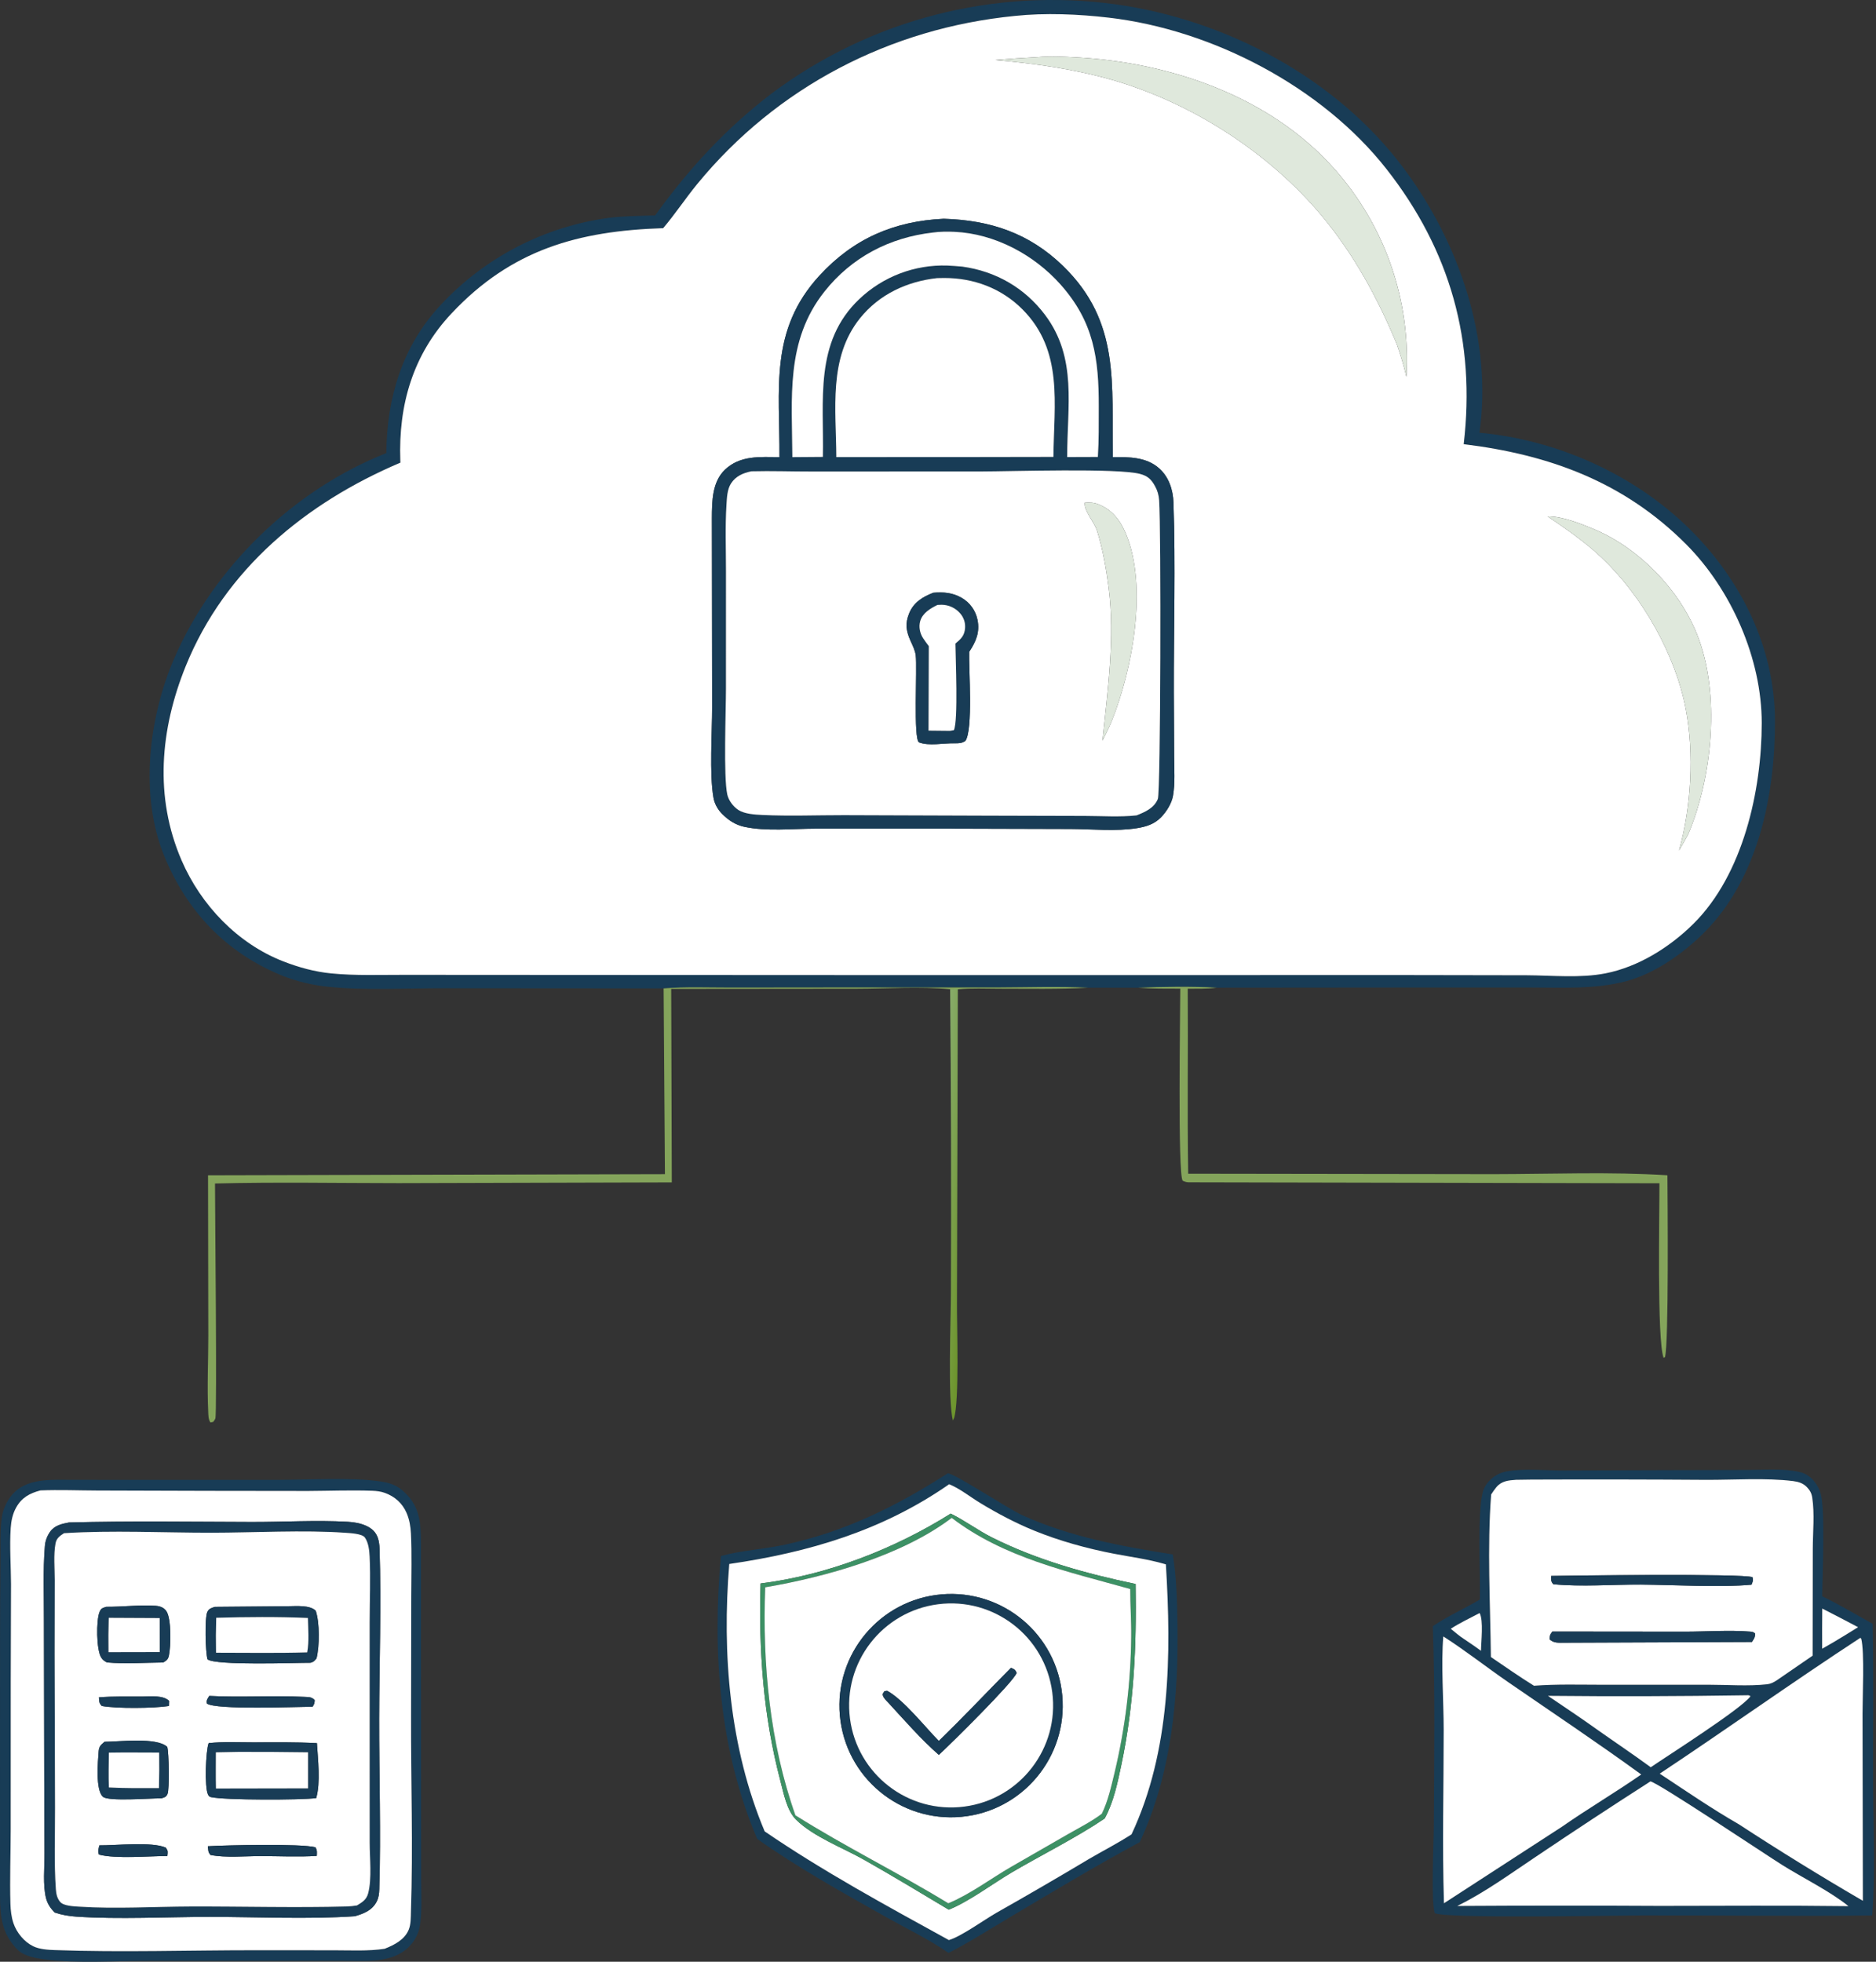
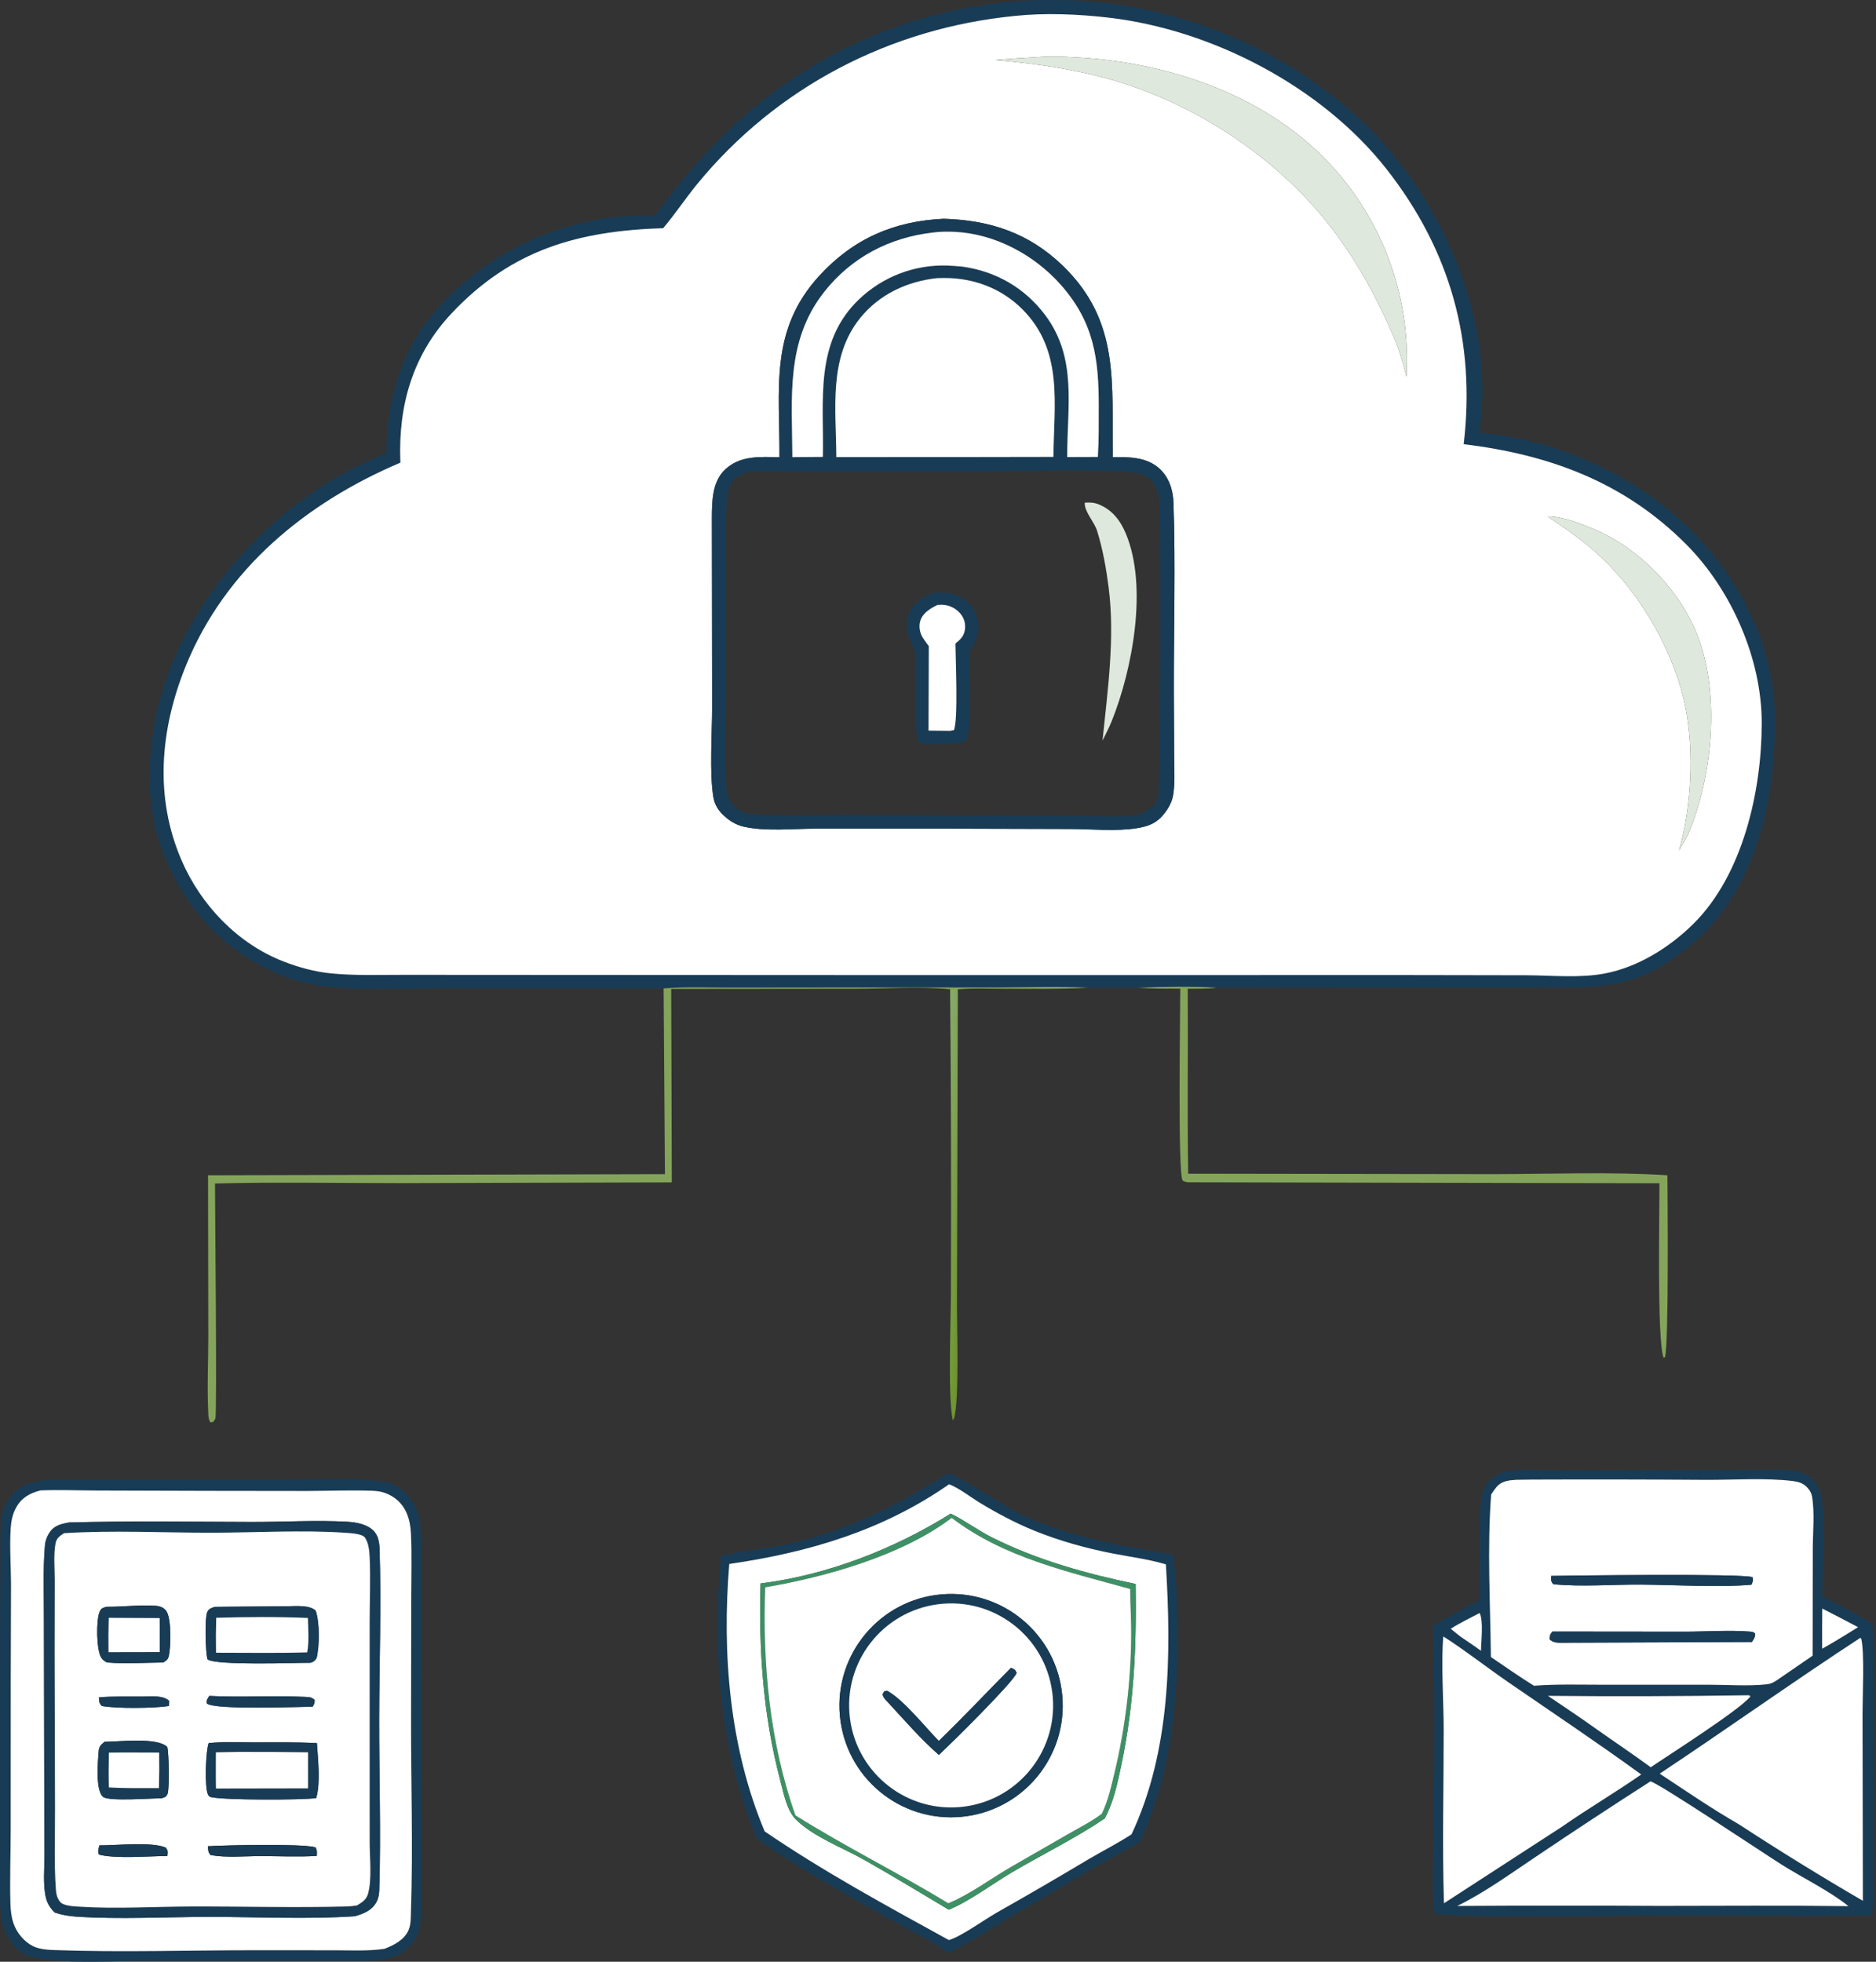
<svg xmlns="http://www.w3.org/2000/svg" width="198" height="207" viewBox="0 0 198 207" fill="none">
  <rect x="0" y="0" width="198" height="207" fill="#333333" stroke="none" />
  <path d="M114.837 104.223C111.63 104.074 108.384 104.187 105.173 104.197L89.985 104.195L77.138 104.208C74.789 104.212 72.382 104.11 70.041 104.293L46.912 104.277C42.915 104.268 38.674 104.533 34.701 104.13C33.003 103.958 31.251 103.557 29.672 102.903C23.811 100.479 19.703 96.139 17.317 90.279C14.715 83.888 15.696 75.726 18.367 69.524C22.518 59.887 30.989 51.669 40.775 47.81C40.825 41.973 42.461 36.508 46.51 32.181C51.185 27.152 57.462 23.903 64.268 22.989C65.874 22.784 67.527 22.785 69.145 22.733C72.699 17.802 76.649 13.507 81.496 9.823C91.891 2.058 104.923 -1.306 117.777 0.459C129.474 2.107 141.031 8.231 148.159 17.766C153.995 25.573 157.551 35.873 156.145 45.662C164.311 46.398 172.508 50.065 178.334 55.826C183.738 61.169 187.303 68.293 187.336 75.986C187.37 83.854 185.576 92.719 179.824 98.444C177.639 100.618 174.619 102.754 171.602 103.544C168.324 104.402 164.934 104.206 161.579 104.202L153.171 104.198L128.408 104.22C125.703 104.068 122.84 104.121 120.131 104.221L114.837 104.223ZM107.101 1.682C93.958 2.975 81.989 9.17 73.585 19.421C72.344 20.935 71.257 22.588 69.992 24.076C61.029 24.368 53.993 26.323 47.647 33.08C43.574 37.417 42.039 42.737 42.25 48.595L42.258 48.819C32.301 53.044 23.74 60.06 19.596 70.302C16.907 76.949 16.268 84.095 19.165 90.789C21.209 95.512 25.079 99.573 29.909 101.448C31.546 102.084 33.218 102.543 34.968 102.715C37.52 102.966 40.172 102.858 42.736 102.866L56.219 102.873L96.507 102.893L148.245 102.887L161.123 102.909C163.823 102.922 166.792 103.23 169.443 102.709C172.937 102.023 176.249 99.943 178.751 97.456C183.963 92.278 185.936 83.441 185.939 76.294C185.941 69.507 182.728 62.213 177.949 57.423C171.381 50.84 163.507 47.971 154.482 46.869C155.757 36.048 153.071 26.419 146.339 17.844C139.519 9.157 127.952 3.139 117.036 1.865C113.834 1.491 110.313 1.339 107.101 1.682Z" fill="#183C56" />
  <path d="M69.993 24.076C71.258 22.587 72.345 20.935 73.586 19.421C81.99 9.169 93.959 2.975 107.102 1.682C110.314 1.339 113.835 1.491 117.037 1.865C127.953 3.139 139.52 9.156 146.34 17.843C153.072 26.419 155.759 36.048 154.483 46.869C163.508 47.971 171.382 50.84 177.95 57.422C182.73 62.213 185.942 69.506 185.94 76.293C185.937 83.44 183.964 92.278 178.752 97.456C176.25 99.942 172.938 102.022 169.444 102.709C166.793 103.23 163.824 102.922 161.124 102.909L148.246 102.887L96.508 102.893L56.22 102.873L42.737 102.865C40.173 102.858 37.521 102.966 34.97 102.715C33.219 102.543 31.547 102.083 29.91 101.448C25.08 99.573 21.21 95.512 19.166 90.789C16.269 84.094 16.908 76.948 19.597 70.302C23.741 60.06 32.302 53.044 42.259 48.819L42.251 48.595C42.041 42.737 43.575 37.416 47.648 33.08C53.994 26.323 61.03 24.368 69.993 24.076ZM109.479 6.031C108.003 6.107 106.529 6.206 105.056 6.328C109.262 6.711 113.443 7.287 117.51 8.47C125.854 10.895 133.968 16.129 139.532 22.808C142.927 26.884 145.422 31.493 147.448 36.378C147.828 37.494 148.172 38.607 148.433 39.757C148.923 31.721 146.186 23.822 140.829 17.812C134.041 10.172 123.545 6.581 113.563 6.05C112.219 5.979 110.818 5.903 109.479 6.031ZM99.603 23.086C94.349 23.33 90.069 25.187 86.488 29.084C81.165 34.877 82.317 41.07 82.267 48.24C80.219 48.223 78.12 48.031 76.512 49.565C75.162 50.853 75.143 52.901 75.135 54.663L75.16 74.596C75.165 77.302 74.861 81.636 75.303 84.171C75.42 84.84 75.772 85.448 76.253 85.921C76.916 86.573 77.641 87.046 78.556 87.244C80.883 87.747 83.677 87.441 86.067 87.438L99.933 87.438L112.986 87.474C115.237 87.486 117.786 87.743 119.997 87.388C120.966 87.233 121.819 86.97 122.52 86.259C123.106 85.664 123.665 84.784 123.808 83.949C124.036 82.625 123.929 81.16 123.923 79.82L123.892 73.052C123.874 66.392 124.082 59.662 123.852 53.011C123.805 51.68 123.362 50.316 122.329 49.409C120.964 48.211 119.158 48.226 117.454 48.233C117.297 40.535 118.299 33.992 112.197 28.066C108.625 24.596 104.499 23.227 99.603 23.086ZM163.344 54.488C165.332 55.838 167.291 57.186 169.043 58.842C173.308 62.876 176.828 69.06 177.925 74.824C178.813 79.493 178.5 85.187 177.214 89.732C177.534 89.179 177.866 88.63 178.164 88.064C180.746 81.996 181.608 73.147 179.106 66.916C177.202 62.177 172.98 57.833 168.266 55.853C166.878 55.27 164.851 54.456 163.344 54.488Z" fill="white" />
  <path d="M105.055 6.329C106.528 6.207 108.002 6.108 109.478 6.032C110.817 5.904 112.218 5.98 113.562 6.051C123.544 6.582 134.04 10.173 140.828 17.813C146.185 23.823 148.922 31.722 148.432 39.758C148.171 38.608 147.827 37.495 147.448 36.379C145.422 31.494 142.926 26.885 139.531 22.809C133.967 16.13 125.853 10.896 117.509 8.471C113.442 7.288 109.261 6.712 105.055 6.329Z" fill="#DFE8DC" />
  <path d="M82.267 48.239C82.317 41.07 81.165 34.877 86.488 29.083C90.069 25.187 94.349 23.33 99.603 23.086C104.5 23.227 108.625 24.596 112.198 28.066C118.299 33.992 117.297 40.535 117.454 48.233C119.158 48.225 120.964 48.21 122.329 49.409C123.362 50.316 123.805 51.679 123.852 53.011C124.082 59.662 123.874 66.391 123.892 73.052L123.923 79.819C123.929 81.16 124.036 82.625 123.808 83.949C123.665 84.783 123.106 85.664 122.521 86.258C121.819 86.97 120.966 87.232 119.997 87.388C117.786 87.743 115.237 87.486 112.986 87.473L99.933 87.437L86.067 87.438C83.677 87.441 80.883 87.747 78.556 87.243C77.641 87.046 76.916 86.573 76.253 85.921C75.772 85.448 75.42 84.839 75.303 84.171C74.861 81.635 75.165 77.302 75.16 74.596L75.135 54.662C75.143 52.9 75.162 50.853 76.512 49.564C78.12 48.031 80.219 48.222 82.267 48.239ZM98.48 24.535C93.898 25.053 89.897 27.134 87.014 30.768C82.882 35.978 83.597 42.008 83.628 48.237L86.849 48.212C86.979 42.27 85.909 36.093 90.694 31.558C93.193 29.181 96.542 27.907 99.99 28.023C100.518 28.047 101.046 28.084 101.572 28.134C105.095 28.622 108.152 30.371 110.299 33.228C113.732 37.798 112.615 42.891 112.637 48.228L115.873 48.217C115.985 46.451 115.965 44.677 115.968 42.908C115.976 37.825 115.456 33.983 111.937 30.025C109.137 26.877 104.986 24.654 100.741 24.462C100.009 24.428 99.206 24.432 98.48 24.535ZM98.906 29.344C95.726 29.692 92.785 31.06 90.759 33.59C87.405 37.781 88.25 43.212 88.267 48.229L100.88 48.227L111.183 48.21C111.234 42.605 112.259 37.01 107.923 32.649C105.708 30.422 102.773 29.325 99.653 29.332C99.404 29.333 99.155 29.337 98.906 29.344ZM79.309 49.731C78.435 49.909 77.667 50.23 77.16 51.005C76.749 51.633 76.723 52.521 76.676 53.251C76.53 55.561 76.624 57.933 76.623 60.249L76.622 72.64C76.622 75.006 76.347 81.951 76.761 83.837C76.899 84.465 77.397 85.121 77.931 85.468C78.585 85.892 79.679 85.96 80.453 85.997C83.309 86.131 86.215 86.014 89.076 86.017L104.316 86.069L114.506 86.096C116.284 86.1 118.2 86.233 119.964 86.039C120.875 85.671 121.806 85.278 122.205 84.305C122.503 83.576 122.559 55.851 122.341 52.785C122.302 52.24 122.172 51.779 121.908 51.3C121.51 50.576 121.135 50.225 120.329 50.009C117.952 49.374 106.735 49.743 103.536 49.748L85.704 49.753C83.577 49.758 81.433 49.676 79.309 49.731Z" fill="#183C56" />
  <path d="M83.628 48.237C83.598 42.009 82.882 35.979 87.015 30.768C89.897 27.134 93.899 25.053 98.48 24.535C99.206 24.433 100.01 24.429 100.741 24.462C104.987 24.655 109.137 26.877 111.937 30.025C115.457 33.983 115.977 37.826 115.968 42.909C115.965 44.677 115.986 46.451 115.873 48.217L112.637 48.228C112.615 42.891 113.732 37.798 110.299 33.228C108.153 30.372 105.095 28.622 101.572 28.134C101.046 28.084 100.518 28.047 99.99 28.023C96.543 27.907 93.193 29.181 90.694 31.559C85.91 36.093 86.979 42.271 86.849 48.213L83.628 48.237Z" fill="white" />
  <path d="M88.267 48.231C88.25 43.214 87.405 37.783 90.759 33.592C92.785 31.062 95.726 29.694 98.906 29.346C99.155 29.339 99.404 29.335 99.653 29.334C102.773 29.327 105.708 30.424 107.923 32.651C112.259 37.012 111.234 42.606 111.183 48.212L100.88 48.229L88.267 48.231Z" fill="white" />
-   <path d="M119.963 86.039C118.198 86.233 116.283 86.099 114.505 86.096L104.315 86.069L89.075 86.017C86.214 86.014 83.308 86.131 80.452 85.996C79.677 85.96 78.584 85.892 77.93 85.468C77.395 85.121 76.898 84.465 76.76 83.837C76.346 81.951 76.621 75.006 76.62 72.64L76.622 60.249C76.623 57.933 76.528 55.561 76.675 53.251C76.721 52.521 76.748 51.633 77.159 51.005C77.666 50.23 78.434 49.909 79.308 49.731C81.431 49.676 83.575 49.758 85.702 49.753L103.535 49.748C106.733 49.743 117.951 49.374 120.328 50.009C121.134 50.225 121.509 50.576 121.907 51.3C122.17 51.779 122.3 52.24 122.339 52.785C122.558 55.851 122.502 83.576 122.204 84.305C121.805 85.278 120.873 85.671 119.963 86.039ZM114.489 53.044C114.412 53.952 115.497 55.07 115.792 56.02C116.39 57.943 116.75 59.987 117.007 61.982C117.692 67.309 116.902 72.835 116.362 78.152C116.69 77.475 117.046 76.8 117.328 76.103C119.523 70.651 121.168 61.906 118.828 56.312C118.243 54.914 117.385 53.791 115.943 53.215C115.445 53.016 115.015 53.007 114.489 53.044ZM98.5 62.547C97.373 62.987 96.441 63.548 95.958 64.711C95.516 65.778 95.631 66.572 96.09 67.596C96.314 68.098 96.577 68.6 96.649 69.15C96.822 70.464 96.371 78.09 97.01 78.338C98.025 78.731 99.6 78.409 100.697 78.431C101.165 78.433 101.472 78.451 101.883 78.185C102.72 77.057 102.239 70.571 102.291 68.781C102.998 67.72 103.441 66.705 103.165 65.387C102.959 64.399 102.362 63.582 101.489 63.078C100.542 62.532 99.565 62.456 98.5 62.547Z" fill="white" />
  <path d="M116.363 78.153C116.904 72.835 117.693 67.31 117.008 61.983C116.752 59.987 116.392 57.944 115.794 56.021C115.499 55.071 114.414 53.953 114.49 53.044C115.017 53.007 115.447 53.017 115.945 53.215C117.387 53.792 118.244 54.914 118.829 56.313C121.169 61.907 119.524 70.652 117.33 76.104C117.047 76.801 116.692 77.476 116.363 78.153Z" fill="#DFE8DC" />
  <path d="M177.214 89.733C178.5 85.188 178.813 79.494 177.925 74.825C176.828 69.061 173.308 62.877 169.043 58.843C167.291 57.187 165.332 55.839 163.344 54.489C164.851 54.457 166.878 55.271 168.266 55.854C172.979 57.834 177.202 62.178 179.106 66.917C181.608 73.148 180.746 81.997 178.164 88.065C177.866 88.631 177.534 89.18 177.214 89.733Z" fill="#DFE8DC" />
  <path d="M100.696 78.432C99.6 78.41 98.024 78.733 97.01 78.339C96.37 78.091 96.822 70.465 96.649 69.151C96.577 68.601 96.314 68.099 96.089 67.597C95.631 66.573 95.516 65.779 95.958 64.713C96.441 63.549 97.373 62.989 98.5 62.549C99.565 62.457 100.541 62.533 101.488 63.079C102.362 63.583 102.959 64.4 103.165 65.388C103.44 66.706 102.997 67.721 102.291 68.782C102.238 70.573 102.72 77.058 101.883 78.186C101.471 78.452 101.165 78.434 100.696 78.432ZM98.944 63.831C98.196 64.201 97.373 64.677 97.122 65.535C96.947 66.133 97.084 66.817 97.418 67.332C97.608 67.624 97.819 67.903 98.027 68.181L97.999 77.093L100.259 77.117L100.674 77.049C101.148 76.057 100.848 69.434 100.839 67.909C101.428 67.413 101.799 67.077 101.857 66.268C101.899 65.684 101.707 65.137 101.318 64.7C100.829 64.145 100.128 63.823 99.389 63.813C99.241 63.812 99.092 63.822 98.944 63.831Z" fill="#183C56" />
  <path d="M98.029 68.18C97.82 67.902 97.609 67.624 97.42 67.332C97.085 66.816 96.948 66.132 97.123 65.535C97.374 64.676 98.198 64.201 98.945 63.83C99.094 63.822 99.242 63.811 99.39 63.813C100.13 63.822 100.831 64.144 101.319 64.7C101.708 65.136 101.9 65.683 101.858 66.268C101.8 67.076 101.43 67.412 100.84 67.908C100.85 69.434 101.149 76.057 100.675 77.048L100.26 77.116L98.001 77.093L98.029 68.18Z" fill="white" />
  <path d="M70.041 104.293C72.383 104.11 74.789 104.212 77.138 104.208L89.985 104.195L105.173 104.197C108.385 104.187 111.63 104.074 114.838 104.223C111.727 104.392 108.574 104.323 105.458 104.324C104.017 104.325 102.525 104.244 101.093 104.388L100.278 104.377C97.077 104.083 93.647 104.323 90.426 104.326L70.841 104.344L70.904 124.765L42.074 124.844C35.613 124.842 29.152 124.716 22.693 124.883C22.692 127.424 22.917 149.173 22.73 149.679C22.682 149.81 22.583 149.916 22.509 150.034L22.215 150.101C21.979 149.767 21.994 149.324 21.975 148.927C21.849 146.297 21.987 143.605 21.985 140.968L21.957 124.013L70.18 123.897L70.041 104.293Z" fill="#84A45B" />
  <path d="M120.131 104.222C122.84 104.121 125.703 104.068 128.408 104.22C127.41 104.354 126.366 104.316 125.359 104.329C125.406 110.836 125.303 117.344 125.406 123.851L157.665 123.896C163.737 123.889 169.933 123.633 175.987 124.013C176.005 126.494 176.142 141.86 175.726 143.207L175.579 143.269C174.868 141.356 175.16 127.943 175.141 124.858L125.472 124.756C125.214 124.752 125.049 124.694 124.819 124.585C124.294 123.788 124.566 106.929 124.571 104.322C123.09 104.318 121.608 104.336 120.131 104.222Z" fill="#84A45B" />
  <path d="M100.279 104.377L101.094 104.388L101.002 137.591C100.986 139.836 101.266 147.803 100.697 149.639C100.693 149.65 100.681 149.657 100.676 149.668C100.64 149.741 100.609 149.815 100.576 149.889C100.015 147.769 100.361 139.168 100.363 136.442C100.405 125.754 100.377 115.065 100.279 104.377Z" fill="url(#paint0_linear_268_2017)" />
  <path d="M156.189 168.779C156.253 166.135 155.915 159.825 156.479 157.533C156.612 156.995 156.856 156.581 157.249 156.191C157.719 155.717 158.322 155.395 158.978 155.268C160.788 154.932 163.004 155.164 164.853 155.168L175.744 155.131L184.393 155.111C186.158 155.111 188.198 154.927 189.92 155.322C190.438 155.442 190.864 155.675 191.241 156.051C191.681 156.491 192.03 157.08 192.18 157.686C192.651 159.585 192.339 166.114 192.328 168.441C194.135 169.317 195.893 170.367 197.648 171.346C197.765 177.098 197.671 182.878 197.697 188.633C197.717 193.078 197.933 197.69 197.604 202.114C189.491 202.223 181.365 202.092 173.249 202.114C170.678 202.123 152.144 202.477 151.419 201.858C151.023 200.376 151.323 194.594 151.331 192.614C151.361 185.61 151.476 178.593 151.225 171.593C152.786 170.53 154.564 169.748 156.189 168.779ZM160.009 156.149C159.182 156.212 158.489 156.262 157.925 156.936C157.725 157.174 157.553 157.44 157.38 157.698C156.95 163.344 157.292 169.184 157.352 174.849C158.857 175.869 160.352 176.924 161.899 177.879C164.297 177.696 166.732 177.774 169.137 177.775L180.299 177.773C182.312 177.772 184.509 177.946 186.503 177.725C186.894 177.682 187.19 177.522 187.516 177.313L191.309 174.707L191.327 163.441C191.33 161.702 191.533 159.711 191.264 158.006C191.194 157.561 191.02 157.252 190.714 156.93C190.316 156.511 189.817 156.355 189.256 156.284C186.377 155.923 182.978 156.167 180.039 156.153C173.907 156.111 167.775 156.103 161.642 156.127C161.098 156.127 160.553 156.135 160.009 156.149ZM192.327 169.736C192.322 171.148 192.303 172.562 192.318 173.974C193.112 173.528 193.897 173.065 194.673 172.587L196.109 171.701C194.854 171.035 193.593 170.38 192.327 169.736ZM156.163 170.207C155.146 170.742 154.08 171.244 153.115 171.866C153.571 172.231 154.024 172.636 154.517 172.949C155.115 173.361 155.728 173.759 156.308 174.195C156.315 173.235 156.59 171.005 156.163 170.207ZM152.33 172.674C152.082 175.539 152.369 179.491 152.371 182.5C152.374 188.596 152.211 194.742 152.4 200.833L164.864 192.749C167.599 190.836 170.487 189.15 173.22 187.242C168.598 183.882 163.859 180.723 159.155 177.482C156.878 175.914 154.653 174.158 152.33 172.674ZM196.347 172.822C189.209 177.488 182.273 182.439 175.172 187.155C177.909 188.965 180.677 190.862 183.522 192.496C187.816 195.299 192.181 197.992 196.613 200.571L196.579 180.804C196.574 179.128 196.803 174.278 196.44 172.914L196.347 172.822ZM184.25 178.886C177.292 178.995 170.333 179.014 163.375 178.944C165.087 180.106 166.817 181.25 168.5 182.456C170.401 183.802 172.349 185.104 174.226 186.479C175.93 185.309 183.802 180.317 184.754 178.985C184.567 178.838 184.48 178.887 184.25 178.886ZM174.191 187.972C170.151 190.563 166.141 193.199 162.161 195.88C159.464 197.679 156.714 199.693 153.8 201.116C160.935 201.072 168.069 201.07 175.204 201.11C181.832 201.107 188.464 201.053 195.092 201.137C193.195 199.593 190.254 198.142 188.13 196.812C186.386 195.719 174.967 188.082 174.191 187.972Z" fill="#183C56" />
  <path d="M76.09 164.188C78.281 163.59 80.616 163.477 82.842 162.995C89.222 161.613 94.558 158.961 100.038 155.463C100.879 155.54 106.364 159.193 107.932 159.901C112.972 162.178 118.354 163.167 123.778 164.024C124.166 166.334 124.226 168.786 124.268 171.126C124.41 179.038 123.672 187.124 120.292 194.384C115.736 196.832 111.246 199.541 106.797 202.181C104.586 203.493 102.4 204.899 100.113 206.071C98.074 204.655 95.75 203.54 93.585 202.326C89.101 199.811 84.087 197.008 79.916 194.035C75.914 184.634 75.164 174.266 76.09 164.188ZM100.178 156.614C93.151 161.511 85.367 163.809 76.97 165.03C76.192 174.472 76.998 184.433 80.707 193.244C86.873 197.464 93.601 201.113 100.148 204.715C101.385 204.371 103.877 202.578 105.135 201.854C108.449 199.981 111.74 198.068 115.008 196.116C116.475 195.259 118.005 194.483 119.428 193.556C123.565 184.748 123.632 174.606 123.053 165.072L122.874 165.018C121.146 164.518 119.308 164.283 117.54 163.941C114.68 163.387 111.803 162.596 109.108 161.493C107.158 160.695 105.238 159.678 103.438 158.584C102.413 157.961 101.276 157.052 100.178 156.614Z" fill="#183C56" />
  <path d="M36.258 206.902L15.652 206.904C12.127 206.905 8.295 207.195 4.799 206.766C3.874 206.652 2.573 206.433 1.893 205.767C0.173 204.084 0.012 202.214 0 199.954L0.005 173.073C0.007 170.192 0.023 167.31 0.056 164.429C0.073 162.988 -0.015 161.428 0.208 160.009C0.353 159.094 0.871 158.087 1.542 157.445C3.149 155.908 5.722 156.164 7.777 156.153L29.203 156.156C32.389 156.158 37.144 155.863 40.168 156.323C41.275 156.491 41.955 156.748 42.764 157.532C44.372 159.087 44.413 160.829 44.431 162.92L44.442 189.433L44.452 198.078C44.451 199.655 44.554 201.346 44.364 202.909C44.24 203.934 43.84 204.767 43.097 205.484C41.302 207.213 38.551 206.897 36.258 206.902ZM4.265 157.27C3.123 157.573 2.286 158.025 1.697 159.089C1.332 159.747 1.178 160.492 1.13 161.238C1.004 163.184 1.152 165.187 1.162 167.14L1.134 177.376L1.129 193.06C1.123 195.662 1.025 198.282 1.1 200.881C1.12 201.573 1.199 202.284 1.421 202.942C1.757 203.937 2.552 204.907 3.508 205.371C4.172 205.694 5.051 205.746 5.784 205.773C12.762 206.025 20.111 205.781 27.125 205.788L35.264 205.793C37.01 205.793 38.873 205.898 40.599 205.635C41.604 205.233 42.689 204.695 43.133 203.635C43.376 203.056 43.351 202.327 43.372 201.708C43.601 194.873 43.366 187.955 43.383 181.112L43.405 168.44C43.405 166.238 43.481 164.003 43.37 161.806C43.332 161.064 43.208 160.327 42.911 159.642C42.465 158.614 41.654 157.899 40.603 157.525C40.178 157.374 39.748 157.324 39.298 157.308C37.05 157.226 34.77 157.317 32.52 157.328L22.007 157.315L10.239 157.28C8.258 157.274 6.244 157.19 4.265 157.27Z" fill="#183C56" />
  <path d="M157.382 157.697C157.555 157.439 157.727 157.173 157.927 156.934C158.491 156.261 159.184 156.21 160.011 156.148C160.555 156.133 161.099 156.126 161.644 156.125C167.776 156.101 173.909 156.11 180.041 156.152C182.979 156.166 186.379 155.922 189.258 156.283C189.819 156.353 190.318 156.51 190.715 156.929C191.021 157.251 191.196 157.559 191.266 158.004C191.534 159.709 191.331 161.701 191.328 163.439L191.311 174.705L187.517 177.312C187.192 177.52 186.895 177.681 186.505 177.724C184.511 177.944 182.313 177.77 180.3 177.771L169.139 177.773C166.734 177.773 164.299 177.694 161.901 177.878C160.354 176.923 158.859 175.867 157.354 174.848C157.294 169.182 156.951 163.342 157.382 157.697ZM163.722 166.289C163.729 166.704 163.657 166.853 163.946 167.166C166.945 167.455 170.167 167.186 173.194 167.204C176.637 167.225 181.59 167.526 184.861 167.212C184.997 166.855 185.068 166.787 184.967 166.426C184.048 166.023 165.727 166.248 163.722 166.289ZM163.842 172.158C163.584 172.509 163.573 172.546 163.554 172.982C163.979 173.412 164.599 173.334 165.178 173.336L184.906 173.258C185.133 172.892 185.248 172.792 185.234 172.353C185.062 172.22 184.961 172.186 184.742 172.169C182.484 171.989 180.091 172.172 177.82 172.172L163.842 172.158Z" fill="white" />
  <path d="M76.969 165.03C85.365 163.809 93.15 161.512 100.177 156.615C101.275 157.053 102.412 157.962 103.437 158.584C105.237 159.679 107.157 160.696 109.107 161.493C111.802 162.596 114.679 163.388 117.539 163.942C119.307 164.284 121.145 164.519 122.873 165.019L123.052 165.073C123.631 174.607 123.564 184.749 119.427 193.556C118.004 194.483 116.474 195.26 115.007 196.116C111.739 198.069 108.448 199.982 105.134 201.855C103.876 202.579 101.384 204.372 100.147 204.715C93.6 201.114 86.872 197.464 80.706 193.245C76.997 184.434 76.191 174.472 76.969 165.03ZM100.341 159.716C94.397 163.448 87.28 166.214 80.276 167.088C80.073 174.177 80.55 181.025 82.361 187.899C82.705 189.206 83.04 191.042 84.019 192.008C85.864 193.827 88.979 194.981 91.239 196.263C94.238 197.965 97.178 199.736 100.133 201.508C102.239 200.674 104.787 198.751 106.81 197.561C109.918 195.735 113.661 193.874 116.592 191.885C117.539 190.145 117.949 188.133 118.355 186.21C119.699 179.837 119.959 173.64 119.856 167.141C114.643 166.054 109.499 164.631 104.717 162.241C103.209 161.487 101.841 160.445 100.341 159.716Z" fill="white" />
  <path d="M40.599 205.634C38.874 205.897 37.01 205.792 35.265 205.792L27.126 205.787C20.111 205.78 12.762 206.024 5.785 205.771C5.051 205.745 4.172 205.692 3.508 205.369C2.553 204.906 1.758 203.936 1.421 202.941C1.199 202.282 1.12 201.572 1.1 200.879C1.026 198.281 1.124 195.66 1.13 193.059L1.134 177.375L1.163 167.139C1.152 165.185 1.004 163.183 1.13 161.236C1.179 160.491 1.332 159.746 1.697 159.087C2.286 158.024 3.124 157.572 4.265 157.268C6.244 157.189 8.258 157.273 10.239 157.279L22.007 157.314L32.52 157.327C34.77 157.316 37.05 157.224 39.298 157.306C39.748 157.323 40.178 157.372 40.604 157.524C41.654 157.898 42.465 158.612 42.911 159.641C43.208 160.325 43.333 161.063 43.37 161.804C43.481 164.002 43.405 166.236 43.405 168.438L43.384 181.111C43.367 187.954 43.601 194.871 43.372 201.707C43.352 202.326 43.376 203.054 43.133 203.633C42.689 204.693 41.604 205.232 40.599 205.634ZM7.288 160.649C6.507 160.799 5.75 160.959 5.272 161.656C4.965 162.102 4.782 162.597 4.738 163.136C4.523 165.752 4.647 168.454 4.637 171.083L4.668 187.262L4.698 195.591C4.704 197.03 4.507 198.912 4.861 200.297C5.014 200.893 5.344 201.379 5.774 201.807C6.52 202.062 7.27 202.188 8.054 202.241C12.539 202.543 17.606 202.268 22.145 202.268C27.137 202.267 32.501 202.536 37.452 202.199C38.403 201.92 39.294 201.575 39.762 200.638C39.975 200.211 40.017 199.811 40.031 199.34C40.214 193.374 40.008 187.346 40.019 181.371C40.029 175.408 40.259 169.361 40.058 163.408C40.045 163.024 40 162.629 39.873 162.263C39.668 161.67 39.245 161.281 38.684 161.019C38.068 160.732 37.376 160.615 36.703 160.577C33.36 160.388 29.906 160.605 26.552 160.596C20.139 160.58 13.698 160.482 7.288 160.649Z" fill="white" />
  <path d="M80.276 167.089C87.279 166.214 94.396 163.449 100.34 159.717C101.841 160.446 103.209 161.488 104.717 162.242C109.498 164.632 114.643 166.055 119.856 167.141C119.959 173.641 119.699 179.837 118.355 186.21C117.949 188.134 117.539 190.146 116.592 191.886C113.661 193.875 109.918 195.736 106.81 197.562C104.787 198.751 102.239 200.675 100.133 201.509C97.177 199.737 94.237 197.965 91.238 196.264C88.979 194.982 85.864 193.828 84.019 192.009C83.039 191.043 82.705 189.206 82.361 187.899C80.55 181.026 80.073 174.178 80.276 167.089ZM100.446 160.164C95.237 164.128 87.199 166.398 80.763 167.489C80.459 175.547 81.243 183.905 83.953 191.552C89.189 194.856 94.79 197.602 100.086 200.834C102.336 199.915 104.567 198.237 106.681 197.01L112.726 193.537C113.907 192.86 115.208 192.21 116.291 191.386C116.95 190.051 117.286 188.487 117.639 187.043C118.759 182.344 119.347 177.534 119.391 172.703C119.412 171.024 119.284 169.348 119.289 167.67C112.724 165.834 105.984 164.387 100.446 160.164Z" fill="#3D9165" />
  <path d="M80.763 167.49C87.199 166.398 95.236 164.128 100.446 160.164C105.983 164.387 112.724 165.835 119.289 167.671C119.284 169.348 119.412 171.025 119.391 172.703C119.347 177.534 118.759 182.344 117.639 187.043C117.286 188.487 116.95 190.051 116.291 191.386C115.208 192.21 113.907 192.86 112.726 193.537L106.681 197.011C104.567 198.237 102.336 199.915 100.086 200.835C94.79 197.602 89.189 194.856 83.952 191.552C81.243 183.905 80.459 175.548 80.763 167.49ZM99.371 168.238C92.869 168.796 88.059 174.533 88.644 181.033C89.228 187.533 94.984 192.32 101.482 191.709C107.943 191.102 112.697 185.386 112.116 178.922C111.535 172.459 105.837 167.682 99.371 168.238Z" fill="white" />
  <path d="M37.451 202.2C32.499 202.536 27.136 202.267 22.144 202.268C17.605 202.268 12.538 202.543 8.053 202.241C7.269 202.188 6.519 202.062 5.773 201.808C5.343 201.38 5.013 200.894 4.86 200.297C4.506 198.912 4.703 197.031 4.696 195.592L4.667 187.262L4.636 171.083C4.646 168.454 4.522 165.752 4.737 163.136C4.781 162.598 4.964 162.103 5.271 161.656C5.749 160.959 6.506 160.799 7.286 160.65C13.697 160.482 20.138 160.58 26.551 160.597C29.905 160.606 33.359 160.388 36.701 160.578C37.375 160.616 38.067 160.732 38.682 161.02C39.244 161.282 39.666 161.67 39.872 162.264C39.999 162.629 40.044 163.024 40.057 163.409C40.258 169.361 40.028 175.409 40.018 181.372C40.007 187.346 40.213 193.374 40.03 199.34C40.016 199.811 39.974 200.211 39.761 200.638C39.293 201.576 38.401 201.92 37.451 202.2ZM6.755 161.781C6.316 162.071 5.968 162.291 5.861 162.85C5.633 164.035 5.778 165.529 5.775 166.745L5.762 174.508L5.805 190.753C5.816 193.597 5.692 196.525 5.894 199.358C5.929 199.844 6.026 200.314 6.354 200.694C6.724 201.122 7.822 201.156 8.374 201.192C12.252 201.439 16.274 201.185 20.17 201.174C25.64 201.158 31.157 201.314 36.621 201.168C36.975 201.159 37.328 201.114 37.678 201.059C38.236 200.714 38.676 200.459 38.854 199.784C39.266 198.219 39.013 196.048 39.014 194.415L39.013 184.805L39.012 171.185C39.014 168.885 39.119 166.538 39.01 164.244C38.979 163.6 38.89 162.768 38.503 162.231C38.206 161.822 36.91 161.77 36.41 161.734C32.105 161.426 26.758 161.726 22.346 161.73C17.242 161.734 11.823 161.453 6.755 161.781Z" fill="#183C56" />
  <path d="M37.68 201.06C37.33 201.114 36.977 201.159 36.623 201.169C31.159 201.314 25.642 201.159 20.172 201.174C16.276 201.185 12.254 201.439 8.376 201.192C7.825 201.157 6.726 201.123 6.356 200.695C6.028 200.315 5.931 199.845 5.896 199.359C5.694 196.525 5.818 193.597 5.807 190.754L5.764 174.509L5.777 166.745C5.78 165.53 5.635 164.036 5.863 162.85C5.971 162.292 6.319 162.072 6.757 161.781C11.826 161.453 17.244 161.735 22.348 161.73C26.76 161.726 32.108 161.426 36.412 161.735C36.911 161.771 38.209 161.822 38.505 162.232C38.892 162.768 38.981 163.601 39.012 164.244C39.121 166.539 39.016 168.885 39.014 171.186L39.015 184.805L39.017 194.416C39.015 196.049 39.268 198.219 38.856 199.785C38.678 200.459 38.238 200.714 37.68 201.06ZM11.206 169.551C10.82 169.69 10.685 169.684 10.512 170.086C10.14 170.952 10.163 174.113 10.692 174.916C10.863 175.174 11.021 175.273 11.284 175.42C13.219 175.596 15.281 175.442 17.229 175.425C17.575 175.213 17.737 175.112 17.828 174.697C18.039 173.728 18.109 170.81 17.557 170.003C17.291 169.616 16.869 169.474 16.423 169.443C14.736 169.326 12.921 169.564 11.206 169.551ZM22.667 169.557C22.311 169.686 22.073 169.719 21.886 170.085C21.589 170.664 21.677 174.395 21.904 175.092C22.784 175.772 31.231 175.448 32.775 175.456C33.132 175.338 33.164 175.289 33.407 174.996C33.735 173.67 33.748 171.239 33.325 169.965C32.699 169.346 31.27 169.483 30.424 169.488L22.667 169.557ZM22.086 178.952C21.889 179.298 21.775 179.345 21.832 179.753C22.738 180.447 31.251 180.1 32.992 180.092C33.175 179.798 33.199 179.739 33.214 179.394C32.896 179.051 32.587 179.076 32.127 179.053C28.788 178.892 25.432 179.127 22.086 178.952ZM10.439 179.103C10.482 179.549 10.434 179.681 10.75 180.015C12.293 180.299 16.271 180.262 17.833 180.015L17.849 179.478C17.231 178.869 15.963 179.012 15.13 179.017C13.582 179.027 11.979 178.98 10.439 179.103ZM11.034 183.793C10.634 184.127 10.45 184.288 10.411 184.822C10.336 185.875 10.06 188.847 10.861 189.593C11.415 190.111 15.967 189.744 17.047 189.757C17.378 189.644 17.521 189.644 17.679 189.301C17.901 188.817 17.83 184.892 17.651 184.329C16.509 183.277 12.558 183.794 11.034 183.793ZM22.023 183.932C21.71 184.751 21.577 188.56 21.944 189.336C22.026 189.509 22.083 189.589 22.262 189.63C23.71 189.959 31.767 189.949 33.373 189.735C33.85 188.103 33.556 185.66 33.45 183.936C31.197 183.814 28.93 183.853 26.674 183.854C25.147 183.854 23.54 183.77 22.023 183.932ZM10.488 194.721C10.394 195.126 10.316 195.29 10.438 195.694C12.198 196.165 15.7 195.854 17.665 195.843C17.706 195.383 17.76 195.334 17.501 194.961C16.037 194.311 12.215 194.736 10.488 194.721ZM21.941 194.814C21.982 195.223 21.943 195.417 22.214 195.736C23.858 196.054 25.861 195.851 27.541 195.852C29.486 195.853 31.496 195.961 33.434 195.831C33.448 195.433 33.494 195.276 33.294 194.923C31.796 194.522 23.83 194.697 21.941 194.814Z" fill="white" />
  <path d="M184.861 167.214C181.59 167.527 176.637 167.227 173.194 167.206C170.167 167.188 166.945 167.457 163.946 167.168C163.657 166.855 163.729 166.706 163.722 166.291C165.727 166.25 184.047 166.025 184.967 166.428C185.068 166.789 184.996 166.857 184.861 167.214Z" fill="#183C56" />
  <path d="M101.482 191.709C94.984 192.32 89.228 187.533 88.644 181.033C88.059 174.533 92.869 168.796 99.371 168.237C105.837 167.682 111.535 172.459 112.116 178.922C112.697 185.385 107.943 191.102 101.482 191.709ZM99.011 169.28C93.111 170.039 88.945 175.44 89.709 181.339C90.473 187.238 95.877 191.4 101.776 190.631C107.668 189.863 111.824 184.467 111.06 178.574C110.297 172.682 104.904 168.521 99.011 169.28Z" fill="#183C56" />
  <path d="M101.776 190.63C95.877 191.399 90.474 187.237 89.71 181.338C88.945 175.439 93.111 170.038 99.011 169.279C104.904 168.52 110.297 172.68 111.06 178.573C111.824 184.465 107.668 189.862 101.776 190.63ZM106.692 175.998C104.145 178.563 101.685 181.187 99.085 183.703C97.619 182.215 95.359 179.343 93.631 178.409L93.361 178.445C93.264 178.591 93.127 178.693 93.176 178.878C93.257 179.191 93.552 179.446 93.765 179.679C95.471 181.525 97.198 183.524 99.089 185.175C100.407 183.958 106.926 177.526 107.3 176.531C107.166 176.206 107.125 176.172 106.788 176.024C106.757 176.011 106.724 176.007 106.692 175.998Z" fill="white" />
  <path d="M17.227 175.425C15.279 175.441 13.217 175.595 11.282 175.419C11.019 175.272 10.86 175.174 10.69 174.915C10.161 174.113 10.138 170.951 10.51 170.086C10.683 169.684 10.818 169.689 11.204 169.55C12.919 169.563 14.734 169.326 16.421 169.443C16.866 169.473 17.289 169.615 17.555 170.002C18.107 170.809 18.037 173.727 17.826 174.696C17.735 175.112 17.573 175.212 17.227 175.425ZM11.476 170.713C11.441 171.92 11.432 173.128 11.452 174.335L16.856 174.324L16.853 170.739L11.476 170.713Z" fill="#183C56" />
  <path d="M32.773 175.455C31.229 175.447 22.783 175.771 21.902 175.091C21.676 174.394 21.588 170.663 21.884 170.083C22.071 169.718 22.309 169.685 22.666 169.556L30.422 169.487C31.269 169.482 32.697 169.345 33.324 169.964C33.746 171.238 33.734 173.669 33.405 174.995C33.163 175.288 33.13 175.337 32.773 175.455ZM22.82 170.706C22.783 171.935 22.777 173.165 22.802 174.394C26.004 174.392 29.221 174.453 32.421 174.357C32.638 173.196 32.524 171.907 32.497 170.727C29.295 170.587 26.023 170.617 22.82 170.706Z" fill="#183C56" />
  <path d="M192.318 173.973C192.303 172.56 192.322 171.147 192.327 169.734C193.593 170.379 194.854 171.034 196.109 171.7L194.673 172.586C193.897 173.064 193.113 173.526 192.318 173.973Z" fill="white" />
  <path d="M153.117 171.866C154.083 171.244 155.148 170.742 156.165 170.207C156.592 171.005 156.317 173.235 156.31 174.195C155.73 173.759 155.117 173.36 154.519 172.949C154.026 172.636 153.574 172.231 153.117 171.866Z" fill="white" />
  <path d="M11.452 174.335C11.432 173.128 11.441 171.92 11.476 170.713L16.853 170.739L16.856 174.324L11.452 174.335Z" fill="white" />
  <path d="M22.802 174.394C22.777 173.165 22.783 171.935 22.82 170.706C26.023 170.617 29.295 170.588 32.497 170.727C32.524 171.908 32.639 173.197 32.421 174.357C29.221 174.453 26.004 174.392 22.802 174.394Z" fill="white" />
  <path d="M184.907 173.258L165.179 173.337C164.6 173.334 163.98 173.412 163.555 172.982C163.574 172.547 163.584 172.509 163.843 172.158L177.821 172.172C180.092 172.172 182.484 171.989 184.742 172.169C184.962 172.187 185.062 172.22 185.234 172.353C185.249 172.792 185.133 172.892 184.907 173.258Z" fill="#183C56" />
  <path d="M152.401 200.832C152.212 194.742 152.375 188.596 152.372 182.5C152.37 179.491 152.083 175.539 152.332 172.674C154.655 174.158 156.879 175.914 159.156 177.482C163.86 180.722 168.599 183.882 173.221 187.242C170.488 189.15 167.6 190.836 164.865 192.749L152.401 200.832Z" fill="white" />
  <path d="M175.172 187.155C182.274 182.439 189.209 177.488 196.347 172.822L196.44 172.914C196.803 174.278 196.574 179.128 196.579 180.804L196.614 200.571C192.181 197.992 187.816 195.299 183.522 192.496C180.677 190.862 177.909 188.965 175.172 187.155Z" fill="white" />
  <path d="M99.084 183.703C101.683 181.187 104.144 178.563 106.691 175.998C106.722 176.007 106.756 176.011 106.786 176.024C107.124 176.172 107.164 176.206 107.298 176.531C106.925 177.526 100.406 183.958 99.087 185.175C97.197 183.524 95.47 181.525 93.764 179.679C93.55 179.446 93.256 179.191 93.174 178.878C93.126 178.693 93.262 178.592 93.36 178.445L93.629 178.409C95.358 179.343 97.618 182.215 99.084 183.703Z" fill="#183C56" />
  <path d="M163.375 178.944C170.333 179.014 177.292 178.995 184.25 178.886C184.481 178.887 184.567 178.839 184.754 178.985C183.803 180.317 175.931 185.309 174.226 186.479C172.349 185.104 170.401 183.802 168.5 182.456C166.818 181.25 165.087 180.106 163.375 178.944Z" fill="white" />
  <path d="M32.99 180.092C31.25 180.101 22.738 180.448 21.831 179.753C21.774 179.345 21.888 179.299 22.085 178.953C25.431 179.128 28.787 178.893 32.126 179.054C32.586 179.076 32.895 179.052 33.213 179.395C33.198 179.74 33.174 179.799 32.99 180.092Z" fill="#183C56" />
  <path d="M17.831 180.014C16.269 180.262 12.291 180.299 10.749 180.014C10.433 179.68 10.48 179.548 10.438 179.102C11.977 178.979 13.58 179.026 15.128 179.016C15.961 179.011 17.229 178.868 17.848 179.477L17.831 180.014Z" fill="#183C56" />
  <path d="M17.046 189.756C15.966 189.744 11.414 190.11 10.859 189.593C10.059 188.846 10.334 185.875 10.41 184.822C10.448 184.287 10.633 184.127 11.033 183.793C12.557 183.793 16.508 183.276 17.65 184.328C17.829 184.891 17.9 188.816 17.677 189.3C17.52 189.643 17.377 189.644 17.046 189.756ZM11.489 184.937C11.477 186.161 11.446 187.388 11.49 188.611C13.252 188.703 15.012 188.688 16.776 188.682C16.811 187.432 16.818 186.182 16.8 184.932C15.031 184.932 13.258 184.906 11.489 184.937Z" fill="#183C56" />
  <path d="M33.371 189.735C31.765 189.949 23.708 189.959 22.26 189.63C22.081 189.589 22.024 189.509 21.942 189.336C21.575 188.56 21.709 184.751 22.022 183.932C23.538 183.77 25.145 183.853 26.672 183.853C28.929 183.853 31.195 183.813 33.448 183.936C33.554 185.66 33.848 188.103 33.371 189.735ZM25.214 184.859L22.784 184.905C22.783 186.178 22.765 187.452 22.794 188.724L29.993 188.711L32.511 188.709L32.512 184.904C30.079 184.869 27.647 184.854 25.214 184.859Z" fill="#183C56" />
  <path d="M22.784 184.905L25.214 184.858C27.646 184.853 30.079 184.868 32.511 184.903L32.511 188.708L29.993 188.71L22.794 188.723C22.765 187.452 22.783 186.177 22.784 184.905Z" fill="white" />
  <path d="M11.489 188.611C11.445 187.388 11.477 186.161 11.489 184.937C13.257 184.906 15.031 184.932 16.799 184.932C16.818 186.182 16.81 187.432 16.776 188.682C15.012 188.688 13.252 188.703 11.489 188.611Z" fill="white" />
  <path d="M153.801 201.116C156.715 199.694 159.464 197.679 162.162 195.88C166.142 193.199 170.152 190.563 174.191 187.973C174.968 188.082 186.386 195.72 188.131 196.812C190.254 198.142 193.195 199.593 195.092 201.137C188.465 201.053 181.832 201.107 175.204 201.11C168.07 201.071 160.935 201.073 153.801 201.116Z" fill="white" />
  <path d="M17.665 195.843C15.7 195.853 12.198 196.164 10.438 195.693C10.316 195.289 10.393 195.125 10.487 194.72C12.215 194.735 16.037 194.311 17.5 194.961C17.76 195.333 17.706 195.382 17.665 195.843Z" fill="#183C56" />
  <path d="M33.434 195.832C31.496 195.961 29.486 195.853 27.541 195.852C25.861 195.851 23.858 196.055 22.214 195.736C21.943 195.417 21.983 195.224 21.941 194.814C23.83 194.698 31.796 194.522 33.294 194.924C33.494 195.276 33.448 195.433 33.434 195.832Z" fill="#183C56" />
  <defs>
    <linearGradient id="paint0_linear_268_2017" x1="102.276" y1="126.907" x2="98.901" y2="126.661" gradientUnits="userSpaceOnUse">
      <stop stop-color="#6E952E" />
      <stop offset="1" stop-color="#86AA67" />
    </linearGradient>
  </defs>
</svg>